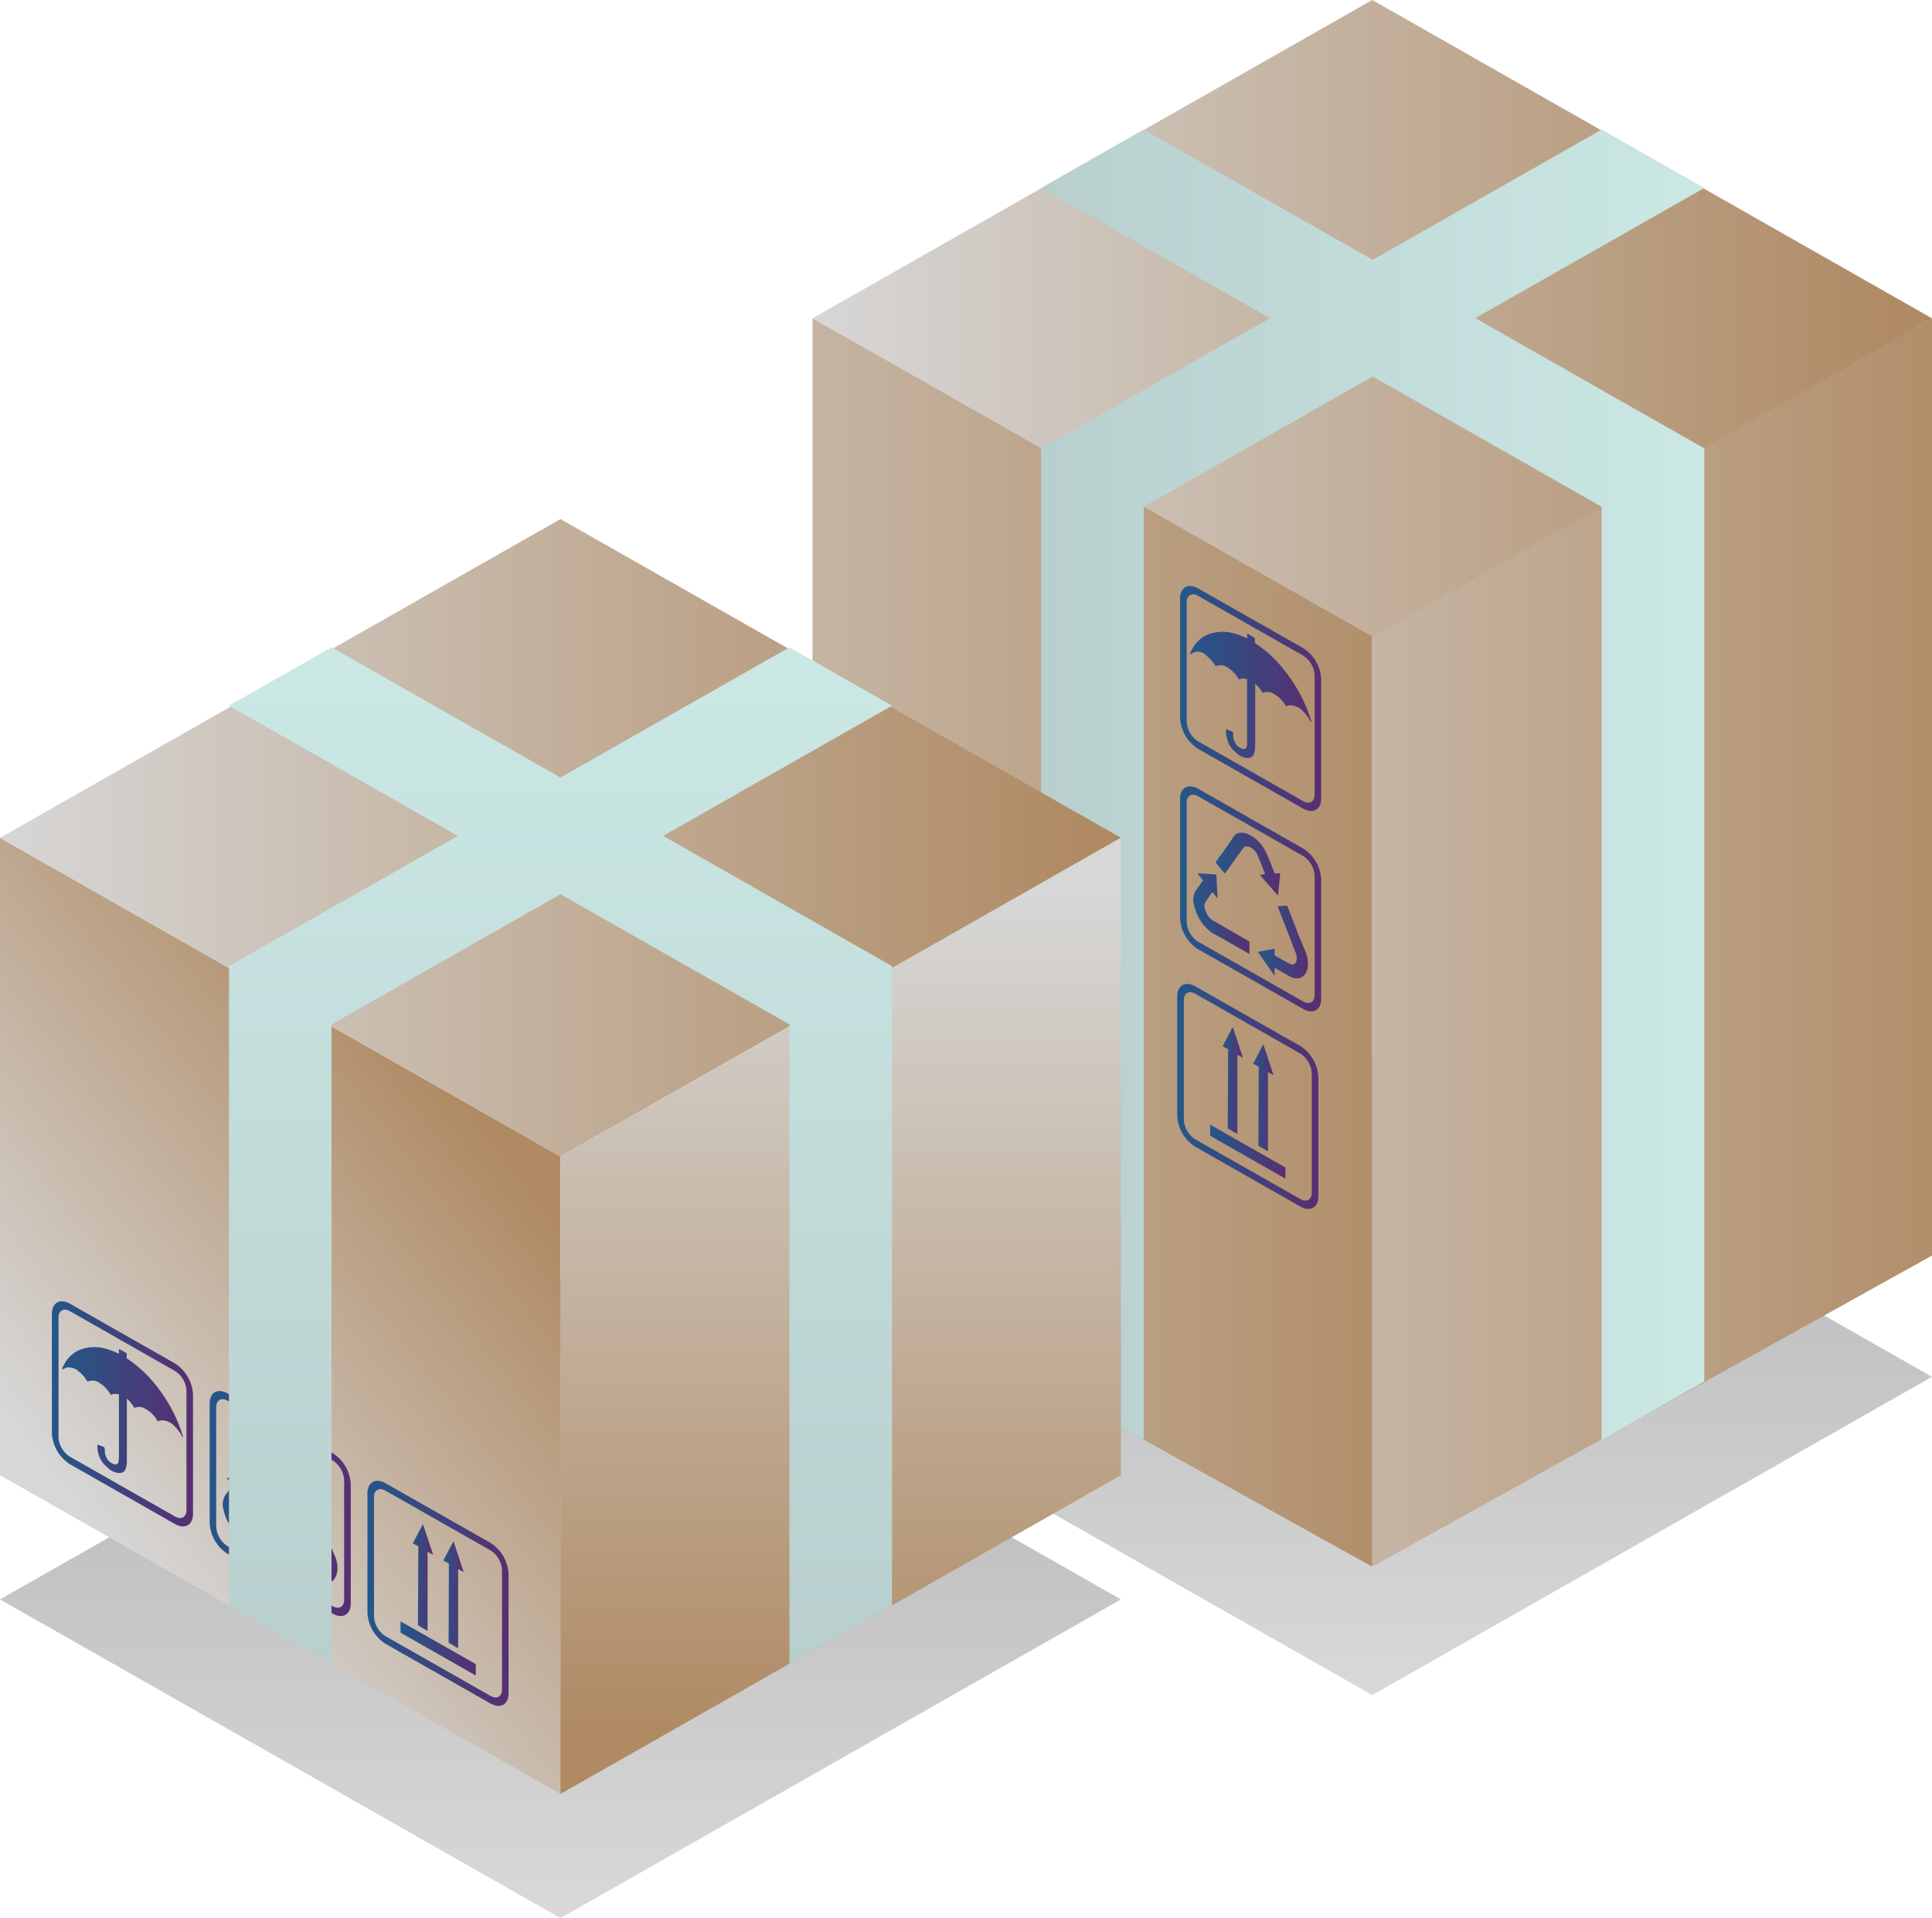
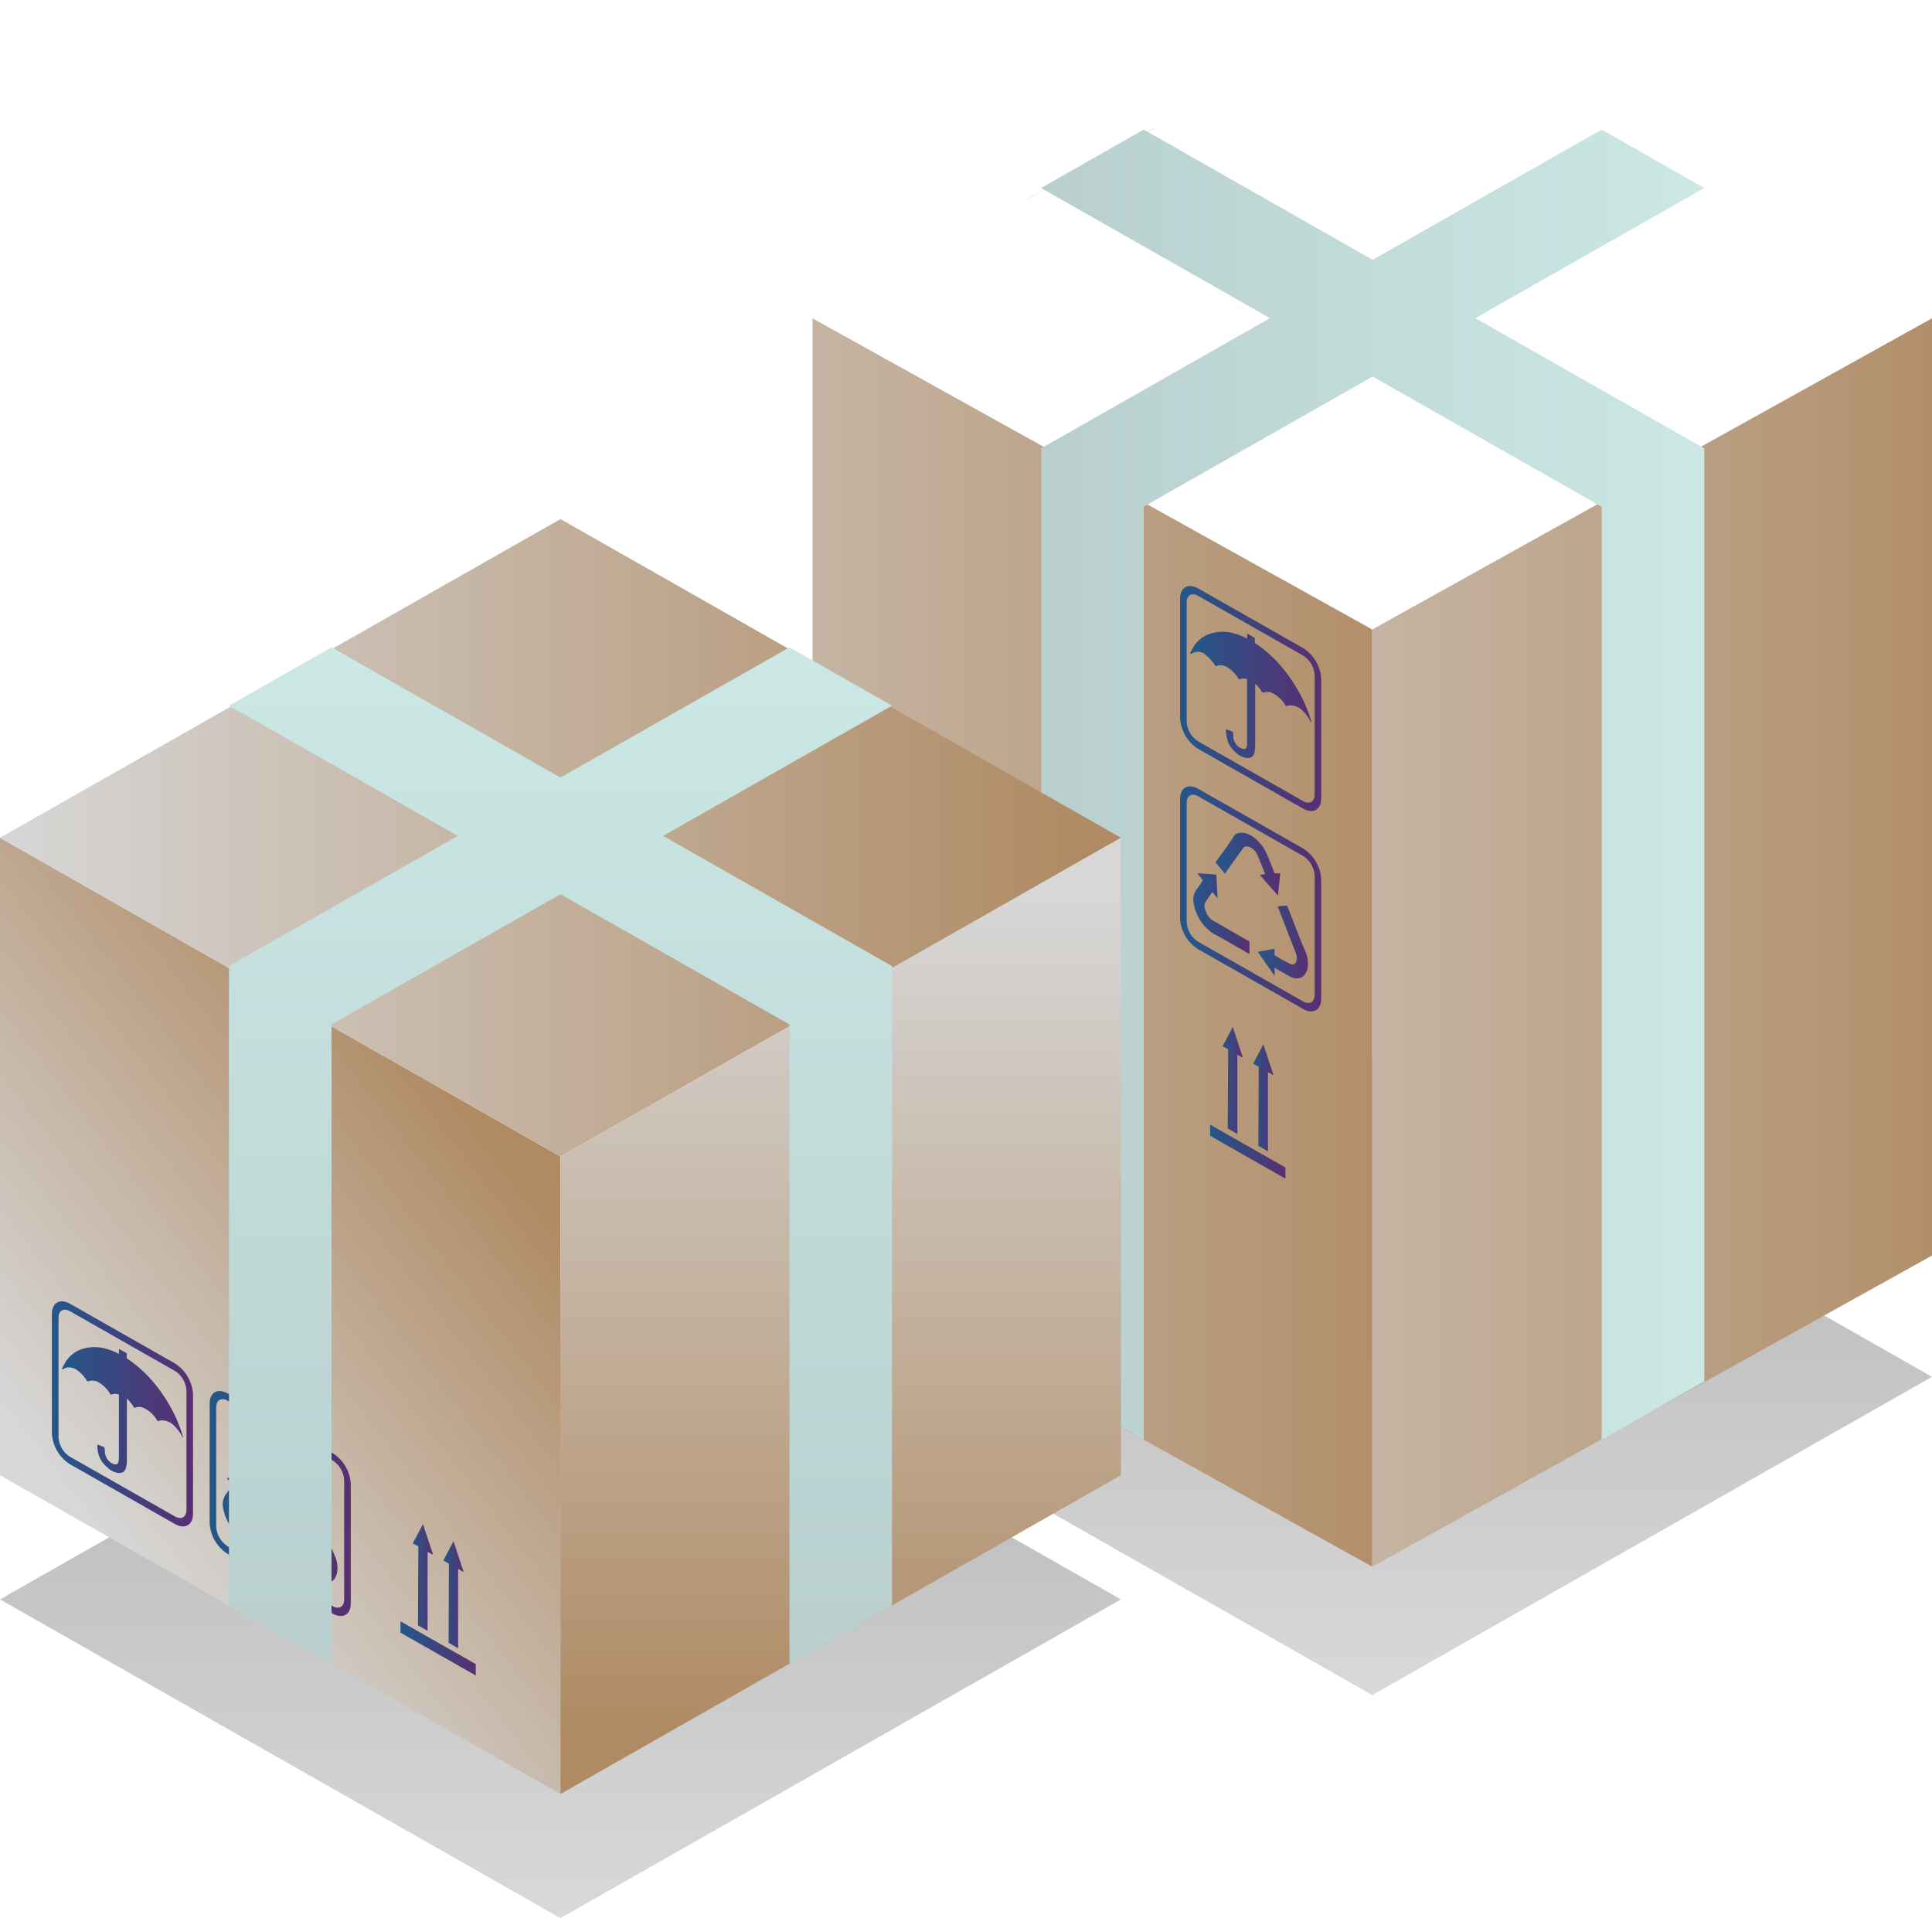
<svg xmlns="http://www.w3.org/2000/svg" xmlns:xlink="http://www.w3.org/1999/xlink" viewBox="0 0 347.33 344.85">
  <defs>
    <style>.cls-1{isolation:isolate;}.cls-2{fill:url(#Безымянный_градиент_65);}.cls-3{fill:#bbbdbf;}.cls-3,.cls-6{mix-blend-mode:multiply;}.cls-4{fill:url(#linear-gradient);}.cls-5{fill:url(#linear-gradient-2);}.cls-6{fill:#d0d2d3;}.cls-7{fill:url(#linear-gradient-3);}.cls-8{fill:url(#Безымянный_градиент_110);}.cls-9{fill:url(#Безымянный_градиент_110-2);}.cls-10{fill:url(#Безымянный_градиент_110-3);}.cls-11{fill:url(#Безымянный_градиент_14);}.cls-12{fill:url(#Безымянный_градиент_14-2);}.cls-13{fill:url(#Безымянный_градиент_14-3);}.cls-14{fill:url(#Безымянный_градиент_14-4);}.cls-15{fill:url(#Безымянный_градиент_14-5);}.cls-16{fill:url(#Безымянный_градиент_14-6);}.cls-17{fill:url(#Безымянный_градиент_14-7);}.cls-18{fill:url(#Безымянный_градиент_14-8);}.cls-19{fill:url(#Безымянный_градиент_14-9);}.cls-20{fill:url(#Безымянный_градиент_14-10);}.cls-21{fill:url(#Безымянный_градиент_39);}.cls-22{fill:url(#Безымянный_градиент_65-2);}.cls-23{fill:url(#Безымянный_градиент_110-4);}.cls-24{fill:url(#Безымянный_градиент_110-5);}.cls-25{fill:url(#Безымянный_градиент_110-6);}.cls-26{fill:url(#Безымянный_градиент_14-11);}.cls-27{fill:url(#Безымянный_градиент_14-12);}.cls-28{fill:url(#Безымянный_градиент_14-13);}.cls-29{fill:url(#Безымянный_градиент_14-14);}.cls-30{fill:url(#Безымянный_градиент_14-15);}.cls-31{fill:url(#Безымянный_градиент_14-16);}.cls-32{fill:url(#Безымянный_градиент_14-17);}.cls-33{fill:url(#Безымянный_градиент_14-18);}.cls-34{fill:url(#Безымянный_градиент_14-19);}.cls-35{fill:url(#Безымянный_градиент_14-20);}.cls-36{fill:url(#Безымянный_градиент_39-2);}</style>
    <linearGradient id="Безымянный_градиент_65" x1="246.7" y1="304.75" x2="246.7" y2="190.3" gradientUnits="userSpaceOnUse">
      <stop offset="0" stop-opacity="0.15" />
      <stop offset="1" stop-opacity="0.3" />
    </linearGradient>
    <linearGradient id="linear-gradient" x1="451.6" y1="1725.65" x2="349.93" y2="1993.29" gradientTransform="matrix(0.87, -0.5, 0, -1.15, -6.79, 2557.49)" gradientUnits="userSpaceOnUse">
      <stop offset="0.13" stop-color="#a78258" />
      <stop offset="0.51" stop-color="#a27d53" />
      <stop offset="1" stop-color="#926f45" />
    </linearGradient>
    <linearGradient id="linear-gradient-2" x1="192.19" y1="185" x2="275.03" y2="37.96" gradientTransform="matrix(0.87, 0.5, 0, 1.15, -6.79, -160.8)" gradientUnits="userSpaceOnUse">
      <stop offset="0" stop-color="#b6956b" />
      <stop offset="1" stop-color="#c3a277" />
    </linearGradient>
    <linearGradient id="linear-gradient-3" x1="216.23" y1="2100.67" x2="254.89" y2="1968.5" gradientTransform="matrix(0.87, -0.5, 0, -1.15, -6.79, 2557.49)" gradientUnits="userSpaceOnUse">
      <stop offset="0" stop-color="#cdb081" />
      <stop offset="1" stop-color="#e4c595" />
    </linearGradient>
    <linearGradient id="Безымянный_градиент_110" x1="54.4" y1="169.45" x2="259.89" y2="169.45" gradientUnits="userSpaceOnUse">
      <stop offset="0" stop-color="#d7d7d7" />
      <stop offset="1" stop-color="#af8a63" />
    </linearGradient>
    <linearGradient id="Безымянный_градиент_110-2" x1="-235.58" y1="169.45" x2="-441.07" y2="169.45" gradientTransform="matrix(-1, 0, 0, 1, -80.55, 0)" xlink:href="#Безымянный_градиент_110" />
    <linearGradient id="Безымянный_градиент_110-3" x1="145.15" y1="54.35" x2="341.97" y2="54.35" gradientTransform="translate(0.06 2.95)" xlink:href="#Безымянный_градиент_110" />
    <linearGradient id="Безымянный_градиент_14" x1="213.98" y1="124.92" x2="235.7" y2="124.92" gradientUnits="userSpaceOnUse">
      <stop offset="0" stop-color="#245789" />
      <stop offset="1" stop-color="#582f72" />
    </linearGradient>
    <linearGradient id="Безымянный_градиент_14-2" x1="212.15" y1="125.58" x2="237.52" y2="125.58" xlink:href="#Безымянный_градиент_14" />
    <linearGradient id="Безымянный_градиент_14-3" x1="225.25" y1="197.37" x2="228.91" y2="197.37" xlink:href="#Безымянный_градиент_14" />
    <linearGradient id="Безымянный_градиент_14-4" x1="219.76" y1="194.25" x2="223.41" y2="194.25" xlink:href="#Безымянный_градиент_14" />
    <linearGradient id="Безымянный_градиент_14-5" x1="217.56" y1="207.03" x2="231.09" y2="207.03" xlink:href="#Безымянный_градиент_14" />
    <linearGradient id="Безымянный_градиент_14-6" x1="211.64" y1="197.12" x2="237.01" y2="197.12" xlink:href="#Безымянный_градиент_14" />
    <linearGradient id="Безымянный_градиент_14-7" x1="226.11" y1="169.34" x2="235.13" y2="169.34" xlink:href="#Безымянный_градиент_14" />
    <linearGradient id="Безымянный_градиент_14-8" x1="214.55" y1="164.23" x2="224.62" y2="164.23" xlink:href="#Безымянный_градиент_14" />
    <linearGradient id="Безымянный_градиент_14-9" x1="218.49" y1="155.38" x2="230.16" y2="155.38" xlink:href="#Безымянный_градиент_14" />
    <linearGradient id="Безымянный_градиент_14-10" x1="212.15" y1="161.6" x2="237.52" y2="161.6" xlink:href="#Безымянный_градиент_14" />
    <linearGradient id="Безымянный_градиент_39" x1="187.16" y1="141.08" x2="306.39" y2="141.08" gradientUnits="userSpaceOnUse">
      <stop offset="0" stop-color="#b8cfce" />
      <stop offset="1" stop-color="#cbe8e5" />
    </linearGradient>
    <linearGradient id="Безымянный_градиент_65-2" x1="100.76" y1="344.85" x2="100.76" y2="230.25" xlink:href="#Безымянный_градиент_65" />
    <linearGradient id="Безымянный_градиент_110-4" x1="11.06" y1="267.13" x2="90.26" y2="205.59" xlink:href="#Безымянный_градиент_110" />
    <linearGradient id="Безымянный_градиент_110-5" x1="-1.05" y1="150.62" x2="195.77" y2="150.62" xlink:href="#Безымянный_градиент_110" />
    <linearGradient id="Безымянный_градиент_110-6" x1="-736.86" y1="160.44" x2="-736.86" y2="312.06" gradientTransform="matrix(-1, 0, 0, 1, -585.72, 0)" xlink:href="#Безымянный_градиент_110" />
    <linearGradient id="Безымянный_градиент_14-11" x1="11.16" y1="253.53" x2="32.87" y2="253.53" xlink:href="#Безымянный_градиент_14" />
    <linearGradient id="Безымянный_градиент_14-12" x1="9.33" y1="254.19" x2="34.7" y2="254.19" xlink:href="#Безымянный_градиент_14" />
    <linearGradient id="Безымянный_градиент_14-13" x1="79.67" y1="286.7" x2="83.33" y2="286.7" xlink:href="#Безымянный_градиент_14" />
    <linearGradient id="Безымянный_градиент_14-14" x1="74.17" y1="283.57" x2="77.83" y2="283.57" xlink:href="#Безымянный_градиент_14" />
    <linearGradient id="Безымянный_градиент_14-15" x1="71.98" y1="296.36" x2="85.51" y2="296.36" xlink:href="#Безымянный_градиент_14" />
    <linearGradient id="Безымянный_градиент_14-16" x1="66.06" y1="286.45" x2="91.43" y2="286.45" xlink:href="#Безымянный_градиент_14" />
    <linearGradient id="Безымянный_градиент_14-17" x1="51.64" y1="278.05" x2="60.66" y2="278.05" xlink:href="#Безымянный_градиент_14" />
    <linearGradient id="Безымянный_градиент_14-18" x1="40.09" y1="272.94" x2="50.15" y2="272.94" xlink:href="#Безымянный_градиент_14" />
    <linearGradient id="Безымянный_градиент_14-19" x1="44.03" y1="264.09" x2="55.7" y2="264.09" xlink:href="#Безымянный_градиент_14" />
    <linearGradient id="Безымянный_градиент_14-20" x1="37.69" y1="270.32" x2="63.06" y2="270.32" xlink:href="#Безымянный_градиент_14" />
    <linearGradient id="Безымянный_градиент_39-2" x1="100.76" y1="299.13" x2="100.76" y2="116.38" xlink:href="#Безымянный_градиент_39" />
  </defs>
  <title>Quests_box4</title>
  <g class="cls-1">
    <g id="Слой_2" data-name="Слой 2">
      <g id="All">
        <polygon class="cls-2" points="146.07 247.53 246.7 304.75 347.33 247.53 246.7 190.3 146.07 247.53" />
        <polygon class="cls-3" points="207.31 23.12 184.51 35.82 184.54 35.84 207.37 23.15 207.31 23.12" />
        <polygon class="cls-4" points="308.07 79.06 308.06 79.06 287.14 90.68 308.07 79.06" />
        <polygon class="cls-3" points="308.07 79.06 308.06 79.06 287.14 90.68 308.07 79.06" />
        <polygon class="cls-5" points="195.5 84.7 195.53 84.72 195.5 84.7 195.5 84.7" />
        <polygon class="cls-6" points="195.5 84.7 195.53 84.72 195.5 84.7 195.5 84.7" />
        <polygon class="cls-7" points="195.5 84.7 195.5 84.7 195.53 84.72 196.13 85.06 195.5 84.7" />
        <polygon class="cls-6" points="195.5 84.7 195.5 84.7 195.53 84.72 196.13 85.06 195.5 84.7" />
        <path class="cls-8" d="M195.53,84.72l0,0L146.07,57.23v168.5l38.6,21.46,22.82,12.69,39.21,21.79V113.17Z" />
        <path class="cls-9" d="M246.7,113.17v168.5l39.21-21.79,22.82-12.69,38.6-21.46V57.23L297.9,84.7l0,0Z" />
-         <polygon id="_Контур_" data-name="&lt;Контур&gt;" class="cls-10" points="146.07 57.23 246.7 114.45 347.33 57.23 246.7 0 146.07 57.23" />
        <path class="cls-11" d="M230.44,119.94a22.2,22.2,0,0,0-4.34-4l-.5-.34v-.75a.23.23,0,0,0-.14-.24l-1.1-.63c-.12-.07-.17,0-.16.11s0,.46,0,.7l-.13-.06a11.8,11.8,0,0,0-2.79-1,7.49,7.49,0,0,0-2.94,0,6,6,0,0,0-1.58.53,5.61,5.61,0,0,0-2.43,2.46c-.11.21-.23.41-.35.62v.15c.08.1.13.09.19.06a2.08,2.08,0,0,1,2.79.39,6.15,6.15,0,0,1,1.45,1.65c.1.16.18.18.27.14a2.2,2.2,0,0,1,2.15.37,5.53,5.53,0,0,1,1.78,1.87c.11.2.2.18.29.13a1.88,1.88,0,0,1,1.29,0,1.93,1.93,0,0,1,0,.23v10.49c0,.39,0,.78,0,1.16-.06.74-.53.82-1.16.51a2.23,2.23,0,0,1-.87-.77,2.76,2.76,0,0,1-.46-1.29c0-.23,0-.46,0-.69a.22.22,0,0,0-.15-.21l-1-.4c-.11,0-.15,0-.15.11a5.45,5.45,0,0,0,.21,1.61,4.39,4.39,0,0,0,1.24,2.14l.75.68.72.41.13,0a1.79,1.79,0,0,0,1.4.1,1.2,1.2,0,0,0,.62-.73,5.58,5.58,0,0,0,.19-1.51v-11a5.61,5.61,0,0,1,1.19,1.41c.11.16.17.23.29.18a2,2,0,0,1,1.73.14,5.5,5.5,0,0,1,2.21,2.1c.07.12.14.21.24.18a2.27,2.27,0,0,1,.51-.14,3.09,3.09,0,0,1,2.36,1,6.59,6.59,0,0,1,1.41,1.92.66.66,0,0,0,.14.15c0-.06,0-.11,0-.17a25.5,25.5,0,0,0-1.59-4.1A28.5,28.5,0,0,0,230.44,119.94Z" />
        <path class="cls-12" d="M234.28,116.52,215.4,105.79c-1.79-1-3.25-.19-3.25,1.84v21.48a7.06,7.06,0,0,0,3.25,5.53l18.88,10.74c1.79,1,3.24.19,3.24-1.85V122.06A7.05,7.05,0,0,0,234.28,116.52Zm2.06,26.34c0,1.29-.92,1.82-2.06,1.17L215.4,133.29a4.45,4.45,0,0,1-2.06-3.51V108.3c0-1.29.92-1.81,2.06-1.17l18.88,10.74a4.47,4.47,0,0,1,2.06,3.51Z" />
        <path class="cls-13" d="M226.23,206l1.72,1V192.75l1,.55c-.62-1.86-1.22-3.68-1.83-5.54l-1.83,3.47,1,.55Z" />
        <path class="cls-14" d="M220.72,202.88l1.73,1V189.63l1,.54c-.61-1.86-1.21-3.68-1.83-5.54l-1.82,3.47,1,.55Z" />
        <path class="cls-15" d="M217.56,204.2l13.53,7.7v-2l-13.53-7.7Z" />
-         <path class="cls-16" d="M233.77,188.06l-18.88-10.73c-1.79-1-3.25-.19-3.25,1.84v21.48a7.06,7.06,0,0,0,3.25,5.53l18.88,10.74c1.79,1,3.24.19,3.24-1.85V193.6A7.07,7.07,0,0,0,233.77,188.06Zm2.06,26.34c0,1.29-.93,1.82-2.06,1.17l-18.88-10.73a4.49,4.49,0,0,1-2.06-3.52V179.85c0-1.3.92-1.82,2.06-1.18l18.88,10.74a4.5,4.5,0,0,1,2.06,3.52Z" />
        <path class="cls-17" d="M231.68,163.54c-.09-.24-.2-.48-.31-.74l-1.67.15c.09.25.17.46.25.66,1,2.57,2,5.15,3,7.73.46,1.17,0,2.38-.92,2a27.5,27.5,0,0,1-2.9-1.62c0-.34,0-.7,0-1.14l-3,.55.59.84,2.33,3.35.1.06V174c1,.54,1.84,1.08,2.72,1.54a3.23,3.23,0,0,0,1.19.36c2,.09,2.6-2.57,1.61-4.86C233.57,168.54,232.66,166,231.68,163.54Z" />
        <path class="cls-18" d="M220.22,166.74,218,165.46c-.91-.52-1.76-2.35-1.39-3.08a21.76,21.76,0,0,1,1.36-2l.92,1.12c-.07-1.47-.14-2.83-.22-4.26l-1.74-.14-1.68-.1c.4.5.7.88,1,1.28-.43.63-.82,1.25-1.25,1.8a3.18,3.18,0,0,0-.36,2.5,8.1,8.1,0,0,0,3.48,5.27c.7.36,1.4.76,2.1,1.15l3.86,2.21.54.3v-2.24l-.55-.31Z" />
        <path class="cls-19" d="M226.5,157.31l3.25,3.71c.14-1.36.27-2.64.41-4l-1,0c-.48-1.17-.91-2.3-1.39-3.42a8.26,8.26,0,0,0-.83-1.48c-1.79-2.48-4.36-3.08-5.2-1.67-.46.77-1,1.49-1.48,2.19s-1,1.31-1.45,2l-.28.42,1.68,2,.05-.06.23-.31c1-1.42,2-2.85,3.05-4.26.48-.66,1.94,0,2.47,1.18s.95,2.33,1.43,3.51Z" />
        <path class="cls-20" d="M234.28,152.55l-14.06-8-4.82-2.74c-1.79-1-3.25-.19-3.25,1.84v21.48a7,7,0,0,0,3.25,5.53l4.82,2.74,14.06,8c1.79,1,3.24.19,3.24-1.84V158.08A7,7,0,0,0,234.28,152.55Zm2.06,26.33c0,1.29-.92,1.82-2.06,1.17l-14.06-8-4.82-2.74a4.49,4.49,0,0,1-2.06-3.52V144.33c0-1.3.92-1.82,2.06-1.17l4.82,2.74,14.06,8a4.49,4.49,0,0,1,2.06,3.52Z" />
        <polygon class="cls-21" points="265.22 57.2 306.39 33.8 287.94 23.3 246.77 46.71 205.61 23.3 187.16 33.8 228.32 57.2 187.17 80.6 187.17 133.39 187.17 195.55 187.17 248.34 205.62 258.84 205.62 206.04 205.62 143.88 205.62 91.09 246.77 67.69 246.78 67.7 287.94 91.11 287.94 143.9 287.94 206.06 287.94 258.85 306.39 248.36 306.39 195.56 306.39 133.4 306.39 80.61 265.22 57.2 265.22 57.2" />
        <polygon class="cls-22" points="0 287.55 100.76 344.85 201.52 287.55 100.76 230.25 0 287.55" />
        <polygon id="_Контур_2" data-name="&lt;Контур&gt;" class="cls-23" points="0 265.22 100.76 322.53 100.76 207.92 0 150.62 0 265.22" />
        <polygon id="_Контур_3" data-name="&lt;Контур&gt;" class="cls-24" points="0 150.62 100.76 207.92 201.52 150.62 100.76 93.32 0 150.62" />
        <polygon id="_Контур_4" data-name="&lt;Контур&gt;" class="cls-25" points="201.52 265.22 100.76 322.53 100.76 207.92 201.52 150.62 201.52 265.22" />
        <path class="cls-26" d="M27.62,248.55a22.2,22.2,0,0,0-4.34-4l-.5-.34c0-.26,0-.51,0-.75a.24.24,0,0,0-.14-.25l-1.1-.62c-.13-.07-.17-.05-.16.1s0,.47,0,.71l-.14-.06a11.23,11.23,0,0,0-2.79-1,7.44,7.44,0,0,0-2.93,0,5.55,5.55,0,0,0-4,3c-.11.21-.24.41-.35.61v.16c.08.1.12.09.18.05a2.47,2.47,0,0,1,.73-.31,2.65,2.65,0,0,1,2.07.71,6.15,6.15,0,0,1,1.45,1.65c.09.16.17.18.26.13a2.25,2.25,0,0,1,2.16.38,5.51,5.51,0,0,1,1.77,1.87c.12.19.2.18.29.13a1.8,1.8,0,0,1,1.3,0c0,.09,0,.16,0,.23v10.49c0,.39,0,.78-.05,1.16-.06.74-.52.82-1.15.51a2.25,2.25,0,0,1-.88-.77,2.78,2.78,0,0,1-.45-1.29c0-.23,0-.46-.06-.69a.21.21,0,0,0-.14-.22l-1-.39c-.1,0-.14,0-.14.11a5.13,5.13,0,0,0,.21,1.61A4.55,4.55,0,0,0,19,263.54l.75.68.72.41.13,0a1.81,1.81,0,0,0,1.41.1,1.15,1.15,0,0,0,.61-.74,5.1,5.1,0,0,0,.19-1.5q0-5.38,0-10.77v-.27A6.06,6.06,0,0,1,24,252.9c.1.16.17.23.28.18a2,2,0,0,1,1.74.14,5.56,5.56,0,0,1,2.21,2.1c.07.12.14.21.24.18a2.05,2.05,0,0,1,.5-.14,3.07,3.07,0,0,1,2.36,1,6.62,6.62,0,0,1,1.42,1.92,1.74,1.74,0,0,0,.13.15.5.5,0,0,0,0-.17,25.66,25.66,0,0,0-1.6-4.11A28.23,28.23,0,0,0,27.62,248.55Z" />
        <path class="cls-27" d="M31.46,245.13,12.58,234.39c-1.79-1-3.25-.19-3.25,1.85v21.47a7.06,7.06,0,0,0,3.25,5.54L31.46,274c1.78,1,3.24.19,3.24-1.85V250.67A7.08,7.08,0,0,0,31.46,245.13Zm2.06,26.34c0,1.29-.93,1.81-2.06,1.17L12.58,261.9a4.45,4.45,0,0,1-2.06-3.51V236.91c0-1.29.92-1.82,2.06-1.17l18.88,10.74A4.48,4.48,0,0,1,33.52,250Z" />
        <path class="cls-28" d="M80.65,295.34l1.71,1V282.08l1,.55c-.62-1.86-1.22-3.68-1.83-5.54l-1.83,3.47,1,.55Z" />
        <path class="cls-29" d="M75.14,292.21l1.73,1V279l1,.55c-.62-1.86-1.22-3.68-1.83-5.54-.61,1.16-1.21,2.3-1.83,3.46l1,.55Z" />
        <path class="cls-30" d="M72,293.53l13.53,7.7v-2.05L72,291.49Z" />
-         <path class="cls-31" d="M88.19,277.39,69.3,266.66c-1.78-1-3.24-.19-3.24,1.84V290a7.07,7.07,0,0,0,3.24,5.53l18.89,10.74c1.78,1,3.24.19,3.24-1.85V282.93A7.08,7.08,0,0,0,88.19,277.39Zm2.06,26.34c0,1.29-.93,1.82-2.06,1.17L69.3,294.16a4.48,4.48,0,0,1-2.06-3.51V269.17c0-1.29.93-1.81,2.06-1.17l18.89,10.74a4.5,4.5,0,0,1,2.06,3.52Z" />
        <path class="cls-32" d="M57.21,272.25c-.09-.24-.2-.47-.31-.74l-1.67.15c.1.26.17.46.25.66,1,2.57,2,5.15,3,7.73.46,1.17,0,2.38-.92,2a28.54,28.54,0,0,1-2.9-1.62c0-.34,0-.69,0-1.14l-3,.55.6.84,2.33,3.36.09.05v-1.41c1,.55,1.84,1.08,2.73,1.54a2.85,2.85,0,0,0,1.18.36c2,.09,2.6-2.57,1.61-4.85C59.11,277.25,58.2,274.75,57.21,272.25Z" />
        <path class="cls-33" d="M45.75,275.45l-2.24-1.28c-.92-.52-1.77-2.35-1.39-3.08a18.69,18.69,0,0,1,1.35-2l.93,1.11c-.08-1.47-.15-2.83-.22-4.26l-1.74-.14-1.68-.1c.39.5.7.88,1,1.28-.43.63-.81,1.25-1.24,1.8a3.14,3.14,0,0,0-.37,2.5,8.14,8.14,0,0,0,3.48,5.27c.7.36,1.4.76,2.1,1.15l3.86,2.21.54.31V278l-.54-.3Z" />
        <path class="cls-34" d="M52,266l3.25,3.71c.14-1.36.27-2.64.41-4l-1.05,0c-.47-1.17-.91-2.3-1.39-3.42a8.61,8.61,0,0,0-.83-1.48c-1.79-2.48-4.35-3.08-5.2-1.67a26.21,26.21,0,0,1-1.48,2.19c-.48.66-1,1.31-1.45,2-.09.12-.17.26-.27.42l1.67,2,0-.06.23-.3c1-1.43,2-2.86,3.05-4.27.48-.66,1.94,0,2.47,1.18s1,2.33,1.43,3.51Z" />
        <path class="cls-35" d="M59.81,261.26l-14.06-8-4.82-2.74c-1.79-1-3.24-.19-3.24,1.85v21.47a7,7,0,0,0,3.24,5.53l4.82,2.74,14.06,8c1.79,1,3.25.19,3.25-1.84V266.79A7,7,0,0,0,59.81,261.26Zm2.06,26.33c0,1.3-.92,1.82-2.06,1.18l-14.06-8L40.93,278a4.5,4.5,0,0,1-2.06-3.52V253c0-1.29.93-1.82,2.06-1.17l4.82,2.74,14.06,8a4.49,4.49,0,0,1,2.06,3.52Z" />
        <polygon class="cls-36" points="119.21 150.28 160.37 126.87 141.93 116.38 100.76 139.79 59.6 116.38 41.15 126.87 82.31 150.28 41.16 173.68 41.16 288.63 59.6 299.12 59.6 184.17 100.76 160.77 100.76 160.77 141.93 184.18 141.93 299.13 160.37 288.64 160.37 173.69 119.21 150.28 119.21 150.28" />
      </g>
    </g>
  </g>
</svg>